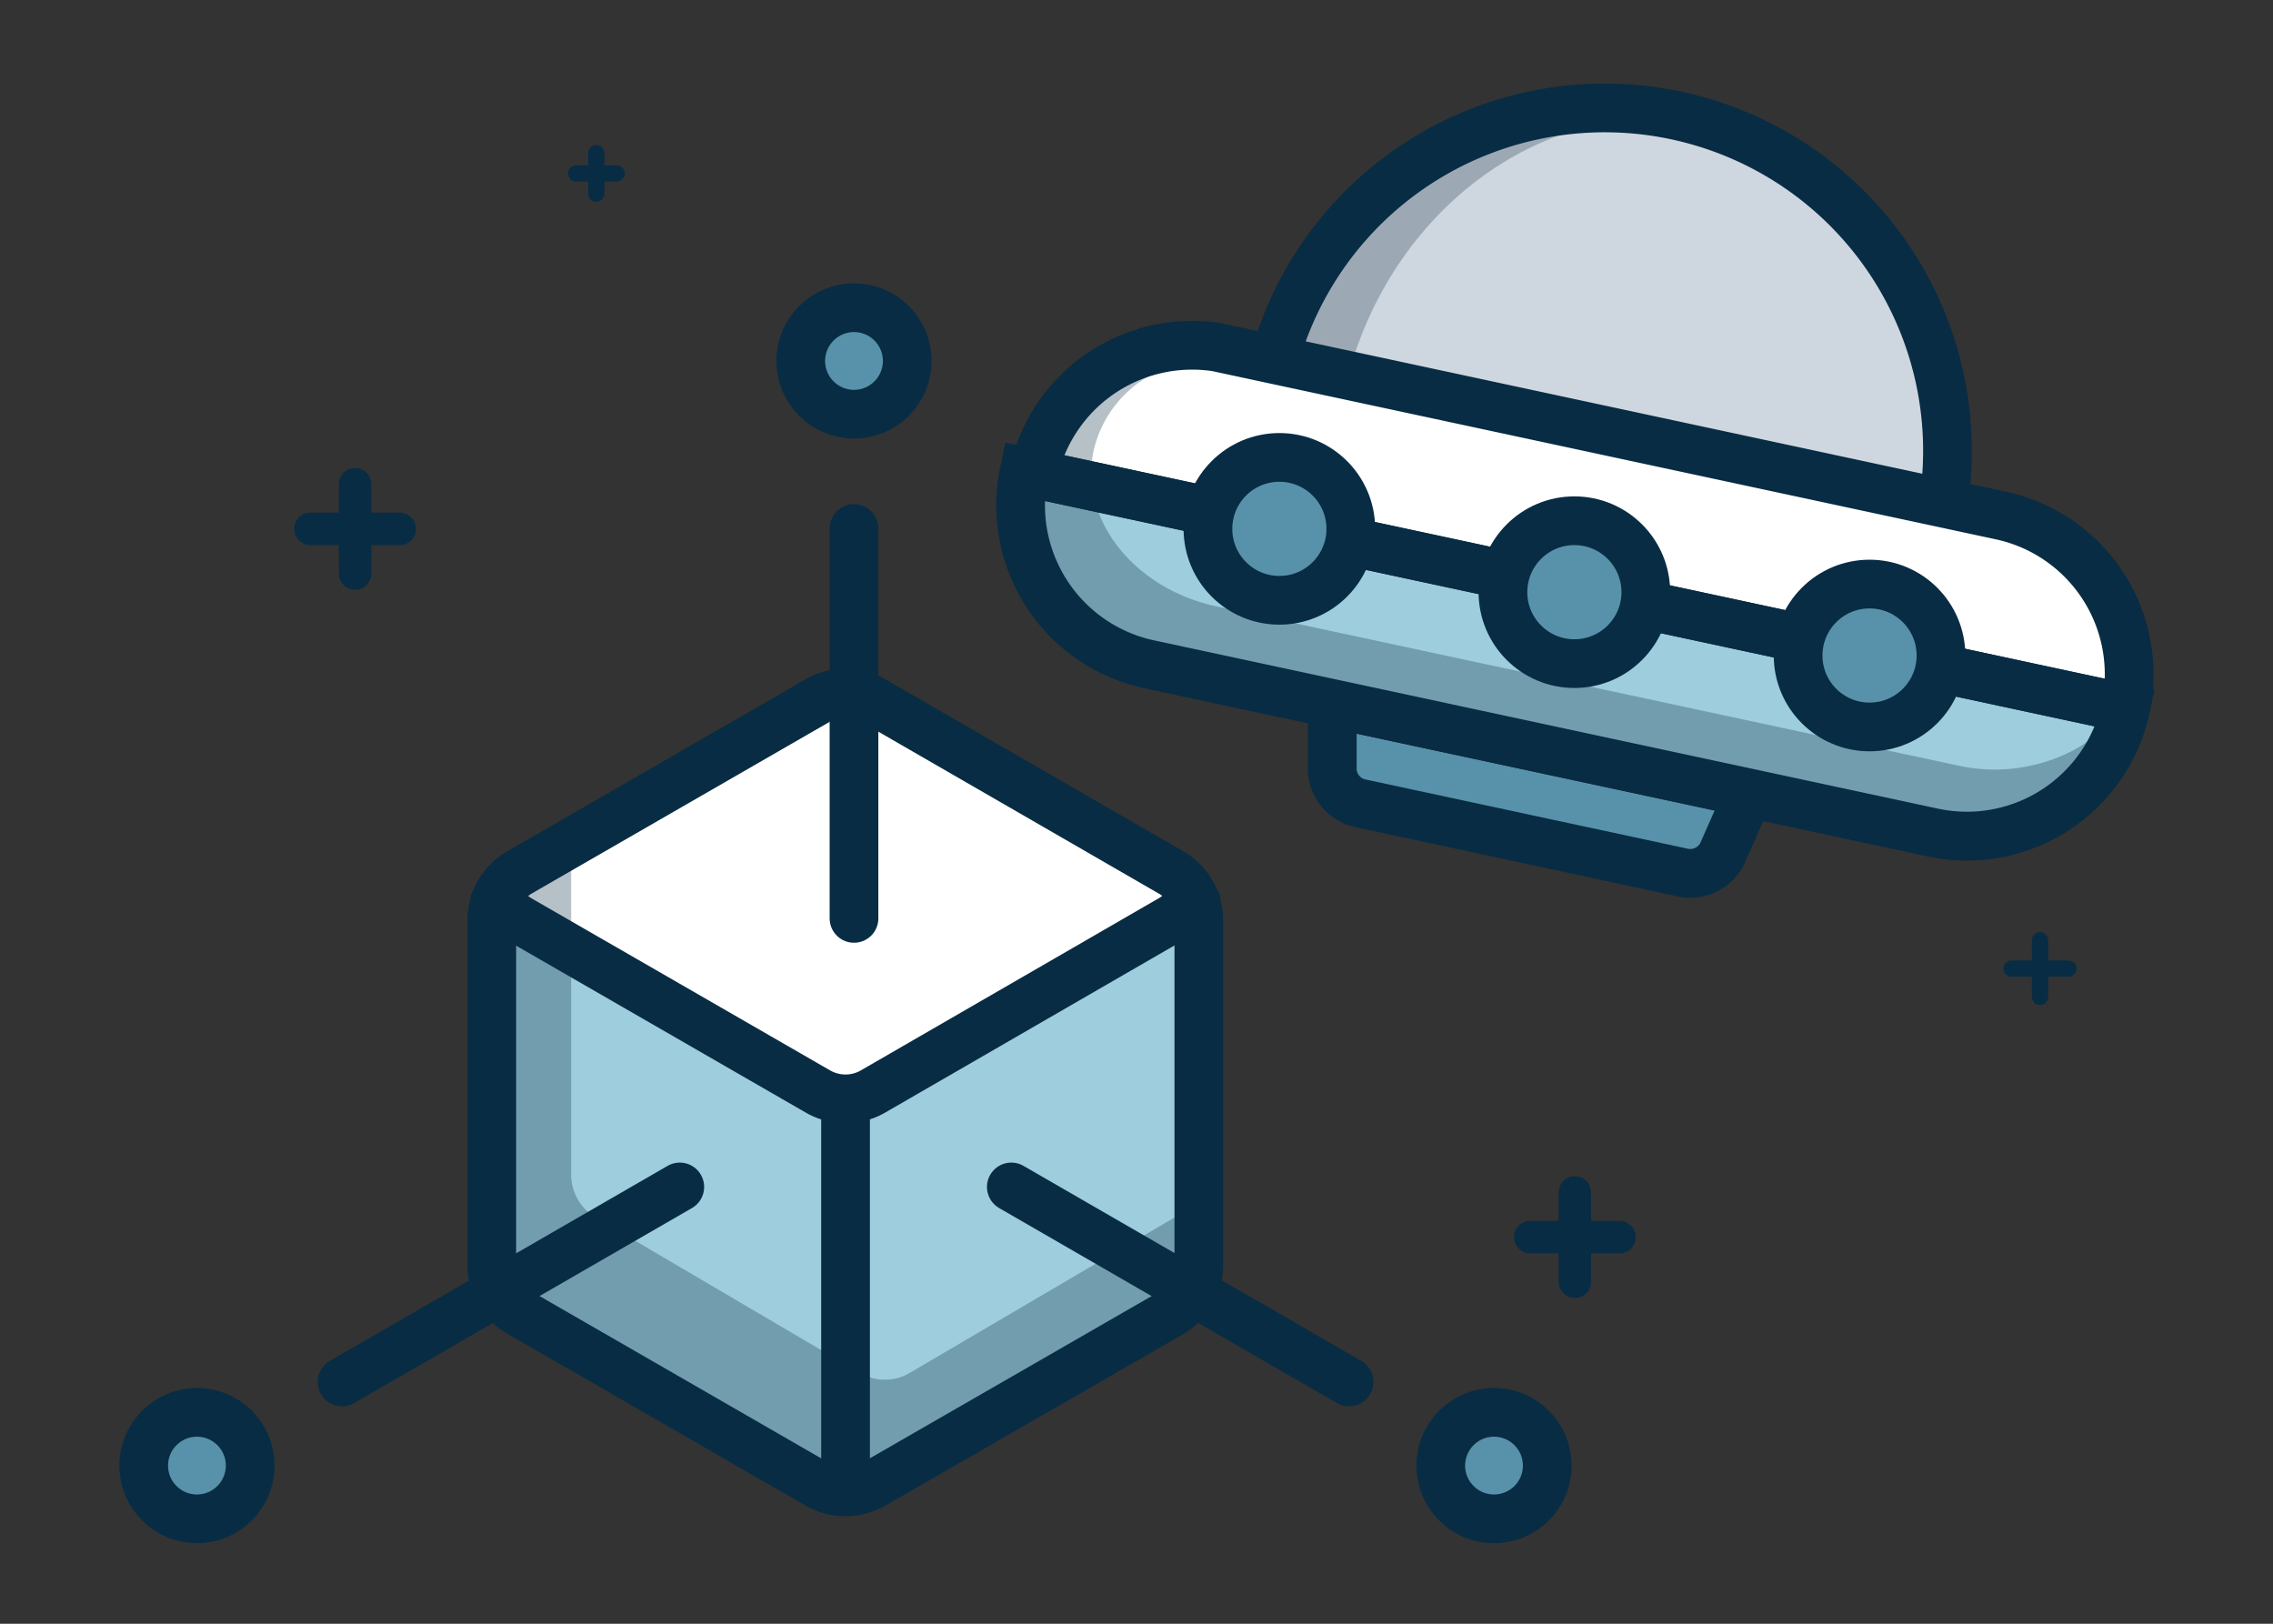
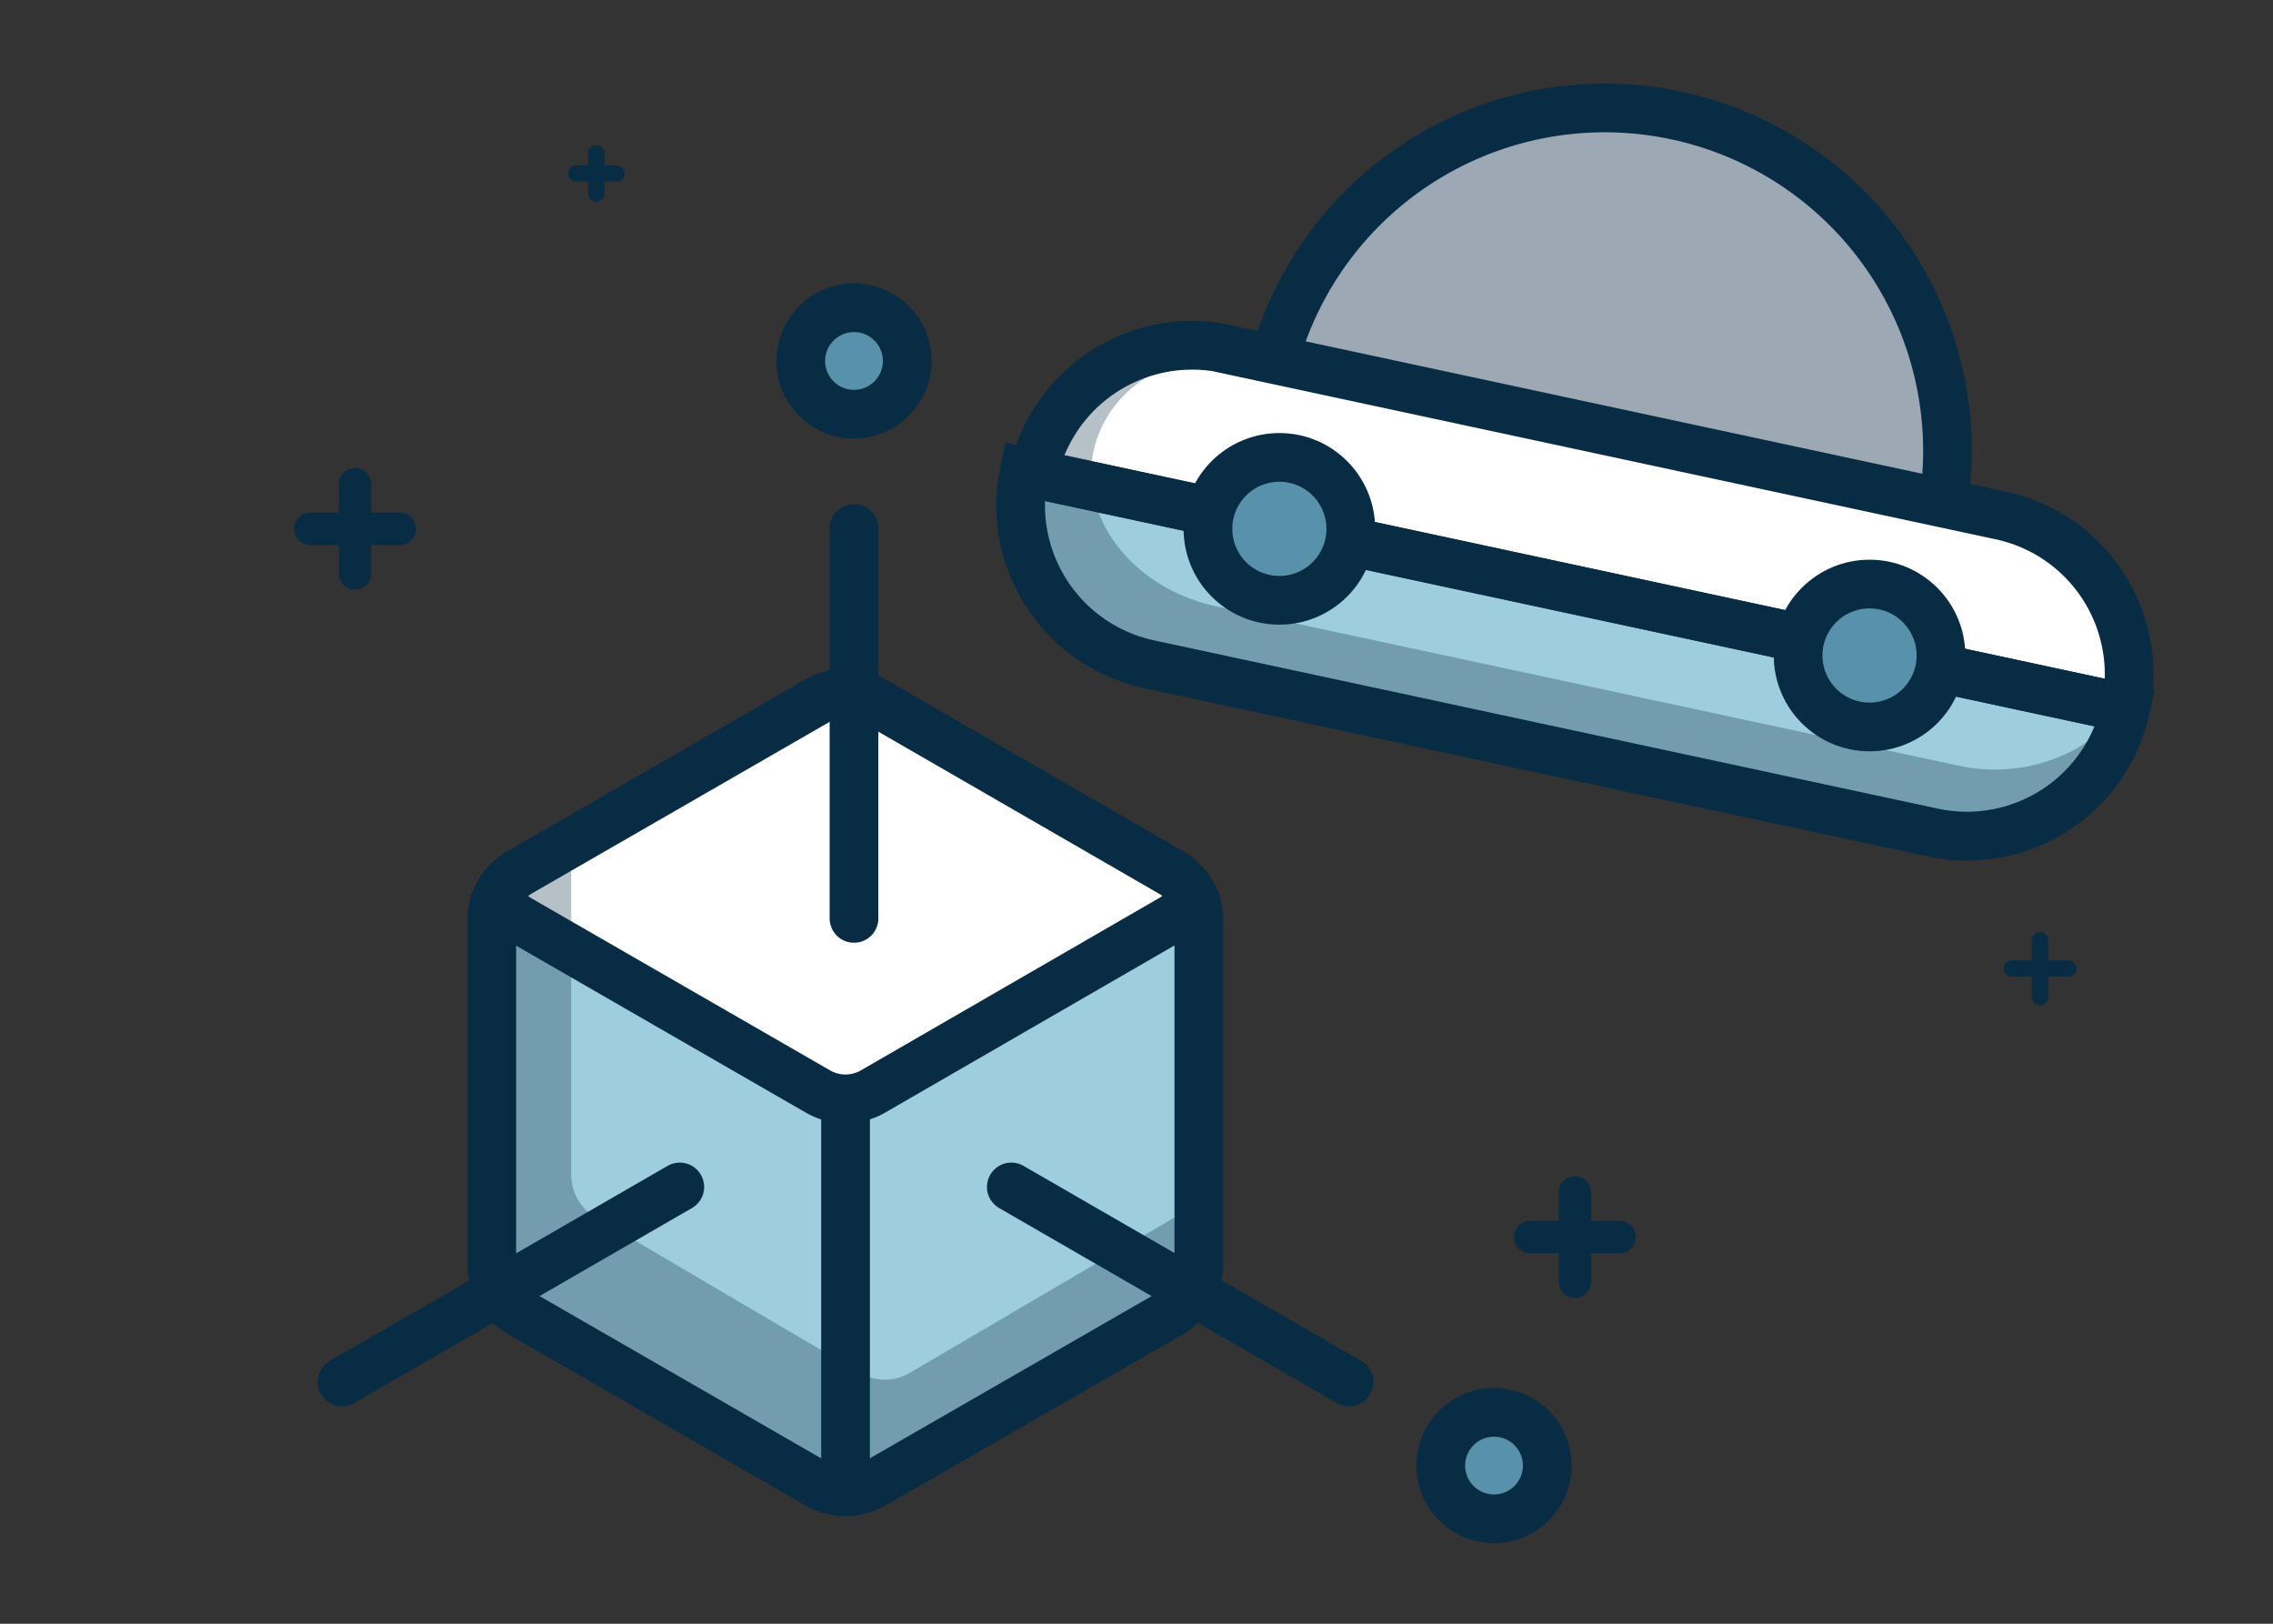
<svg xmlns="http://www.w3.org/2000/svg" viewBox="0 0 140 100">
  <rect x="0" y="0" width="140" height="100" fill="#333333" stroke="none" />
  <defs>
    <style>.cls-1{fill:#9ecddd;}.cls-1,.cls-10,.cls-11,.cls-2,.cls-4,.cls-5,.cls-6,.cls-9{stroke:#082c43;}.cls-1,.cls-10,.cls-11,.cls-2,.cls-4,.cls-5,.cls-6{stroke-miterlimit:10;}.cls-1,.cls-2,.cls-4,.cls-5,.cls-6,.cls-9{stroke-width:3px;}.cls-2,.cls-9{fill:#fff;}.cls-3{fill:#082c43;opacity:0.3;}.cls-10,.cls-11,.cls-4,.cls-6{fill:none;}.cls-5{fill:#5891aa;}.cls-10,.cls-11,.cls-6{stroke-linecap:round;}.cls-7{fill:#9ca9b5;}.cls-8{fill:#ced6e0;}.cls-9{stroke-linejoin:round;}.cls-10{stroke-width:2px;}</style>
  </defs>
  <title>3d_convert</title>
  <g id="Layer_6" data-name="Layer 6">
    <path class="cls-1" d="M73.84,56.7V77.87a3.44,3.44,0,0,1-1.72,3L53.79,91.42a3.44,3.44,0,0,1-3.43,0L32,80.84a3.43,3.43,0,0,1-1.71-3V56.7a3.49,3.49,0,0,1,.35-1.51h0A3.46,3.46,0,0,1,32,53.73L50.36,43.15a3.44,3.44,0,0,1,3.43,0L72.12,53.73a3.46,3.46,0,0,1,1.36,1.45h0A3.36,3.36,0,0,1,73.84,56.7Z" />
    <path class="cls-2" d="M73.48,55.18h0a3.49,3.49,0,0,1-1.36,1.44L53.79,67.21a3.4,3.4,0,0,1-3.43,0L32,56.63a3.49,3.49,0,0,1-1.36-1.44h0A3.46,3.46,0,0,1,32,53.73L50.36,43.15a3.44,3.44,0,0,1,3.43,0L72.12,53.73A3.46,3.46,0,0,1,73.48,55.18Z" />
    <path class="cls-3" d="M73.84,72.37v5.5a3.44,3.44,0,0,1-1.72,3L53.79,91.42a3.44,3.44,0,0,1-3.43,0L32,80.84a3.43,3.43,0,0,1-1.71-3V56.7a3.49,3.49,0,0,1,.35-1.51h0A3.46,3.46,0,0,1,32,53.73l3.67-2.12a2,2,0,0,0-.18.32h0a3.12,3.12,0,0,0-.31,1.36V72.37A3.08,3.08,0,0,0,36.72,75L53,84.57a3,3,0,0,0,3,0L72.31,75A3.1,3.1,0,0,0,73.84,72.37Z" />
    <line class="cls-4" x1="52.08" y1="67.67" x2="52.08" y2="91.42" />
-     <circle class="cls-5" cx="12.13" cy="90.26" r="3.28" />
    <line class="cls-6" x1="21.07" y1="85.11" x2="41.87" y2="73.1" />
    <circle class="cls-5" cx="92.02" cy="90.26" r="3.28" />
    <line class="cls-6" x1="83.09" y1="85.11" x2="62.29" y2="73.1" />
    <circle class="cls-5" cx="52.6" cy="22.23" r="3.28" />
    <line class="cls-6" x1="52.6" y1="32.55" x2="52.6" y2="56.56" />
    <path class="cls-7" d="M119.47,32.24a21.07,21.07,0,0,1-15,15.91L85.32,44a21.08,21.08,0,0,1-7.13-20.65c.09-.42.19-.83.31-1.24A21.11,21.11,0,0,1,119.7,31C119.64,31.41,119.56,31.83,119.47,32.24Z" />
-     <path class="cls-8" d="M119.47,32.24c-1.7,7.95-7.16,14-13.75,16.17L88.65,44.74C83.54,40,81,32.29,82.74,24.36c.09-.42.19-.83.3-1.24,2.89-10.7,12.72-17.57,22.5-15.47S121.46,20,119.7,31C119.64,31.41,119.56,31.83,119.47,32.24Z" />
    <path class="cls-4" d="M119.47,32.24a21.07,21.07,0,0,1-15,15.91L85.32,44a21.08,21.08,0,0,1-7.13-20.65c.09-.42.19-.83.31-1.24A21.11,21.11,0,0,1,119.7,31C119.64,31.41,119.56,31.83,119.47,32.24Z" />
-     <path class="cls-5" d="M84.78,39.46l22.08,4.74a2.05,2.05,0,0,1,1.74,2.66l-2.55,5.77a2.22,2.22,0,0,1-2.53,1.08L83.93,49.5a2.21,2.21,0,0,1-1.87-2l0-6.3A2,2,0,0,1,84.78,39.46Z" />
    <path class="cls-9" d="M130.92,43.61a10,10,0,0,1-11.86,7.66L70.75,40.9a10,10,0,0,1,4.19-19.52l48.31,10.37A10,10,0,0,1,130.92,43.61Z" />
    <path class="cls-1" d="M130.92,43.61a10,10,0,0,1-11.86,7.66L70.75,40.9a10,10,0,0,1-7.67-11.85h0Z" />
    <path class="cls-3" d="M131.1,42.43a10,10,0,0,1-12,8.84L70.75,40.9a10,10,0,0,1,4.19-19.52l3.21.69a10.43,10.43,0,0,0-6.93.85,7.15,7.15,0,0,0-3.86,4.82c-.91,4.22,2.48,8.52,7.58,9.61l45.58,9.78a10.47,10.47,0,0,0,7-.83A7.34,7.34,0,0,0,131.1,42.43Z" />
    <polyline class="cls-4" points="130.92 43.61 63.09 29.04 62.19 28.85" />
-     <circle class="cls-5" cx="96.97" cy="36.47" r="4.4" />
    <circle class="cls-5" cx="115.15" cy="40.37" r="4.4" />
    <circle class="cls-5" cx="78.8" cy="32.57" r="4.4" />
    <line class="cls-10" x1="97" y1="73.44" x2="97" y2="78.94" />
    <line class="cls-10" x1="99.75" y1="76.19" x2="94.25" y2="76.19" />
    <line class="cls-10" x1="21.87" y1="29.82" x2="21.87" y2="35.32" />
    <line class="cls-10" x1="24.62" y1="32.57" x2="19.12" y2="32.57" />
    <line class="cls-11" x1="125.65" y1="57.9" x2="125.65" y2="61.4" />
    <line class="cls-11" x1="127.4" y1="59.65" x2="123.9" y2="59.65" />
    <line class="cls-11" x1="36.73" y1="9.43" x2="36.73" y2="11.93" />
    <line class="cls-11" x1="37.98" y1="10.68" x2="35.48" y2="10.68" />
  </g>
</svg>